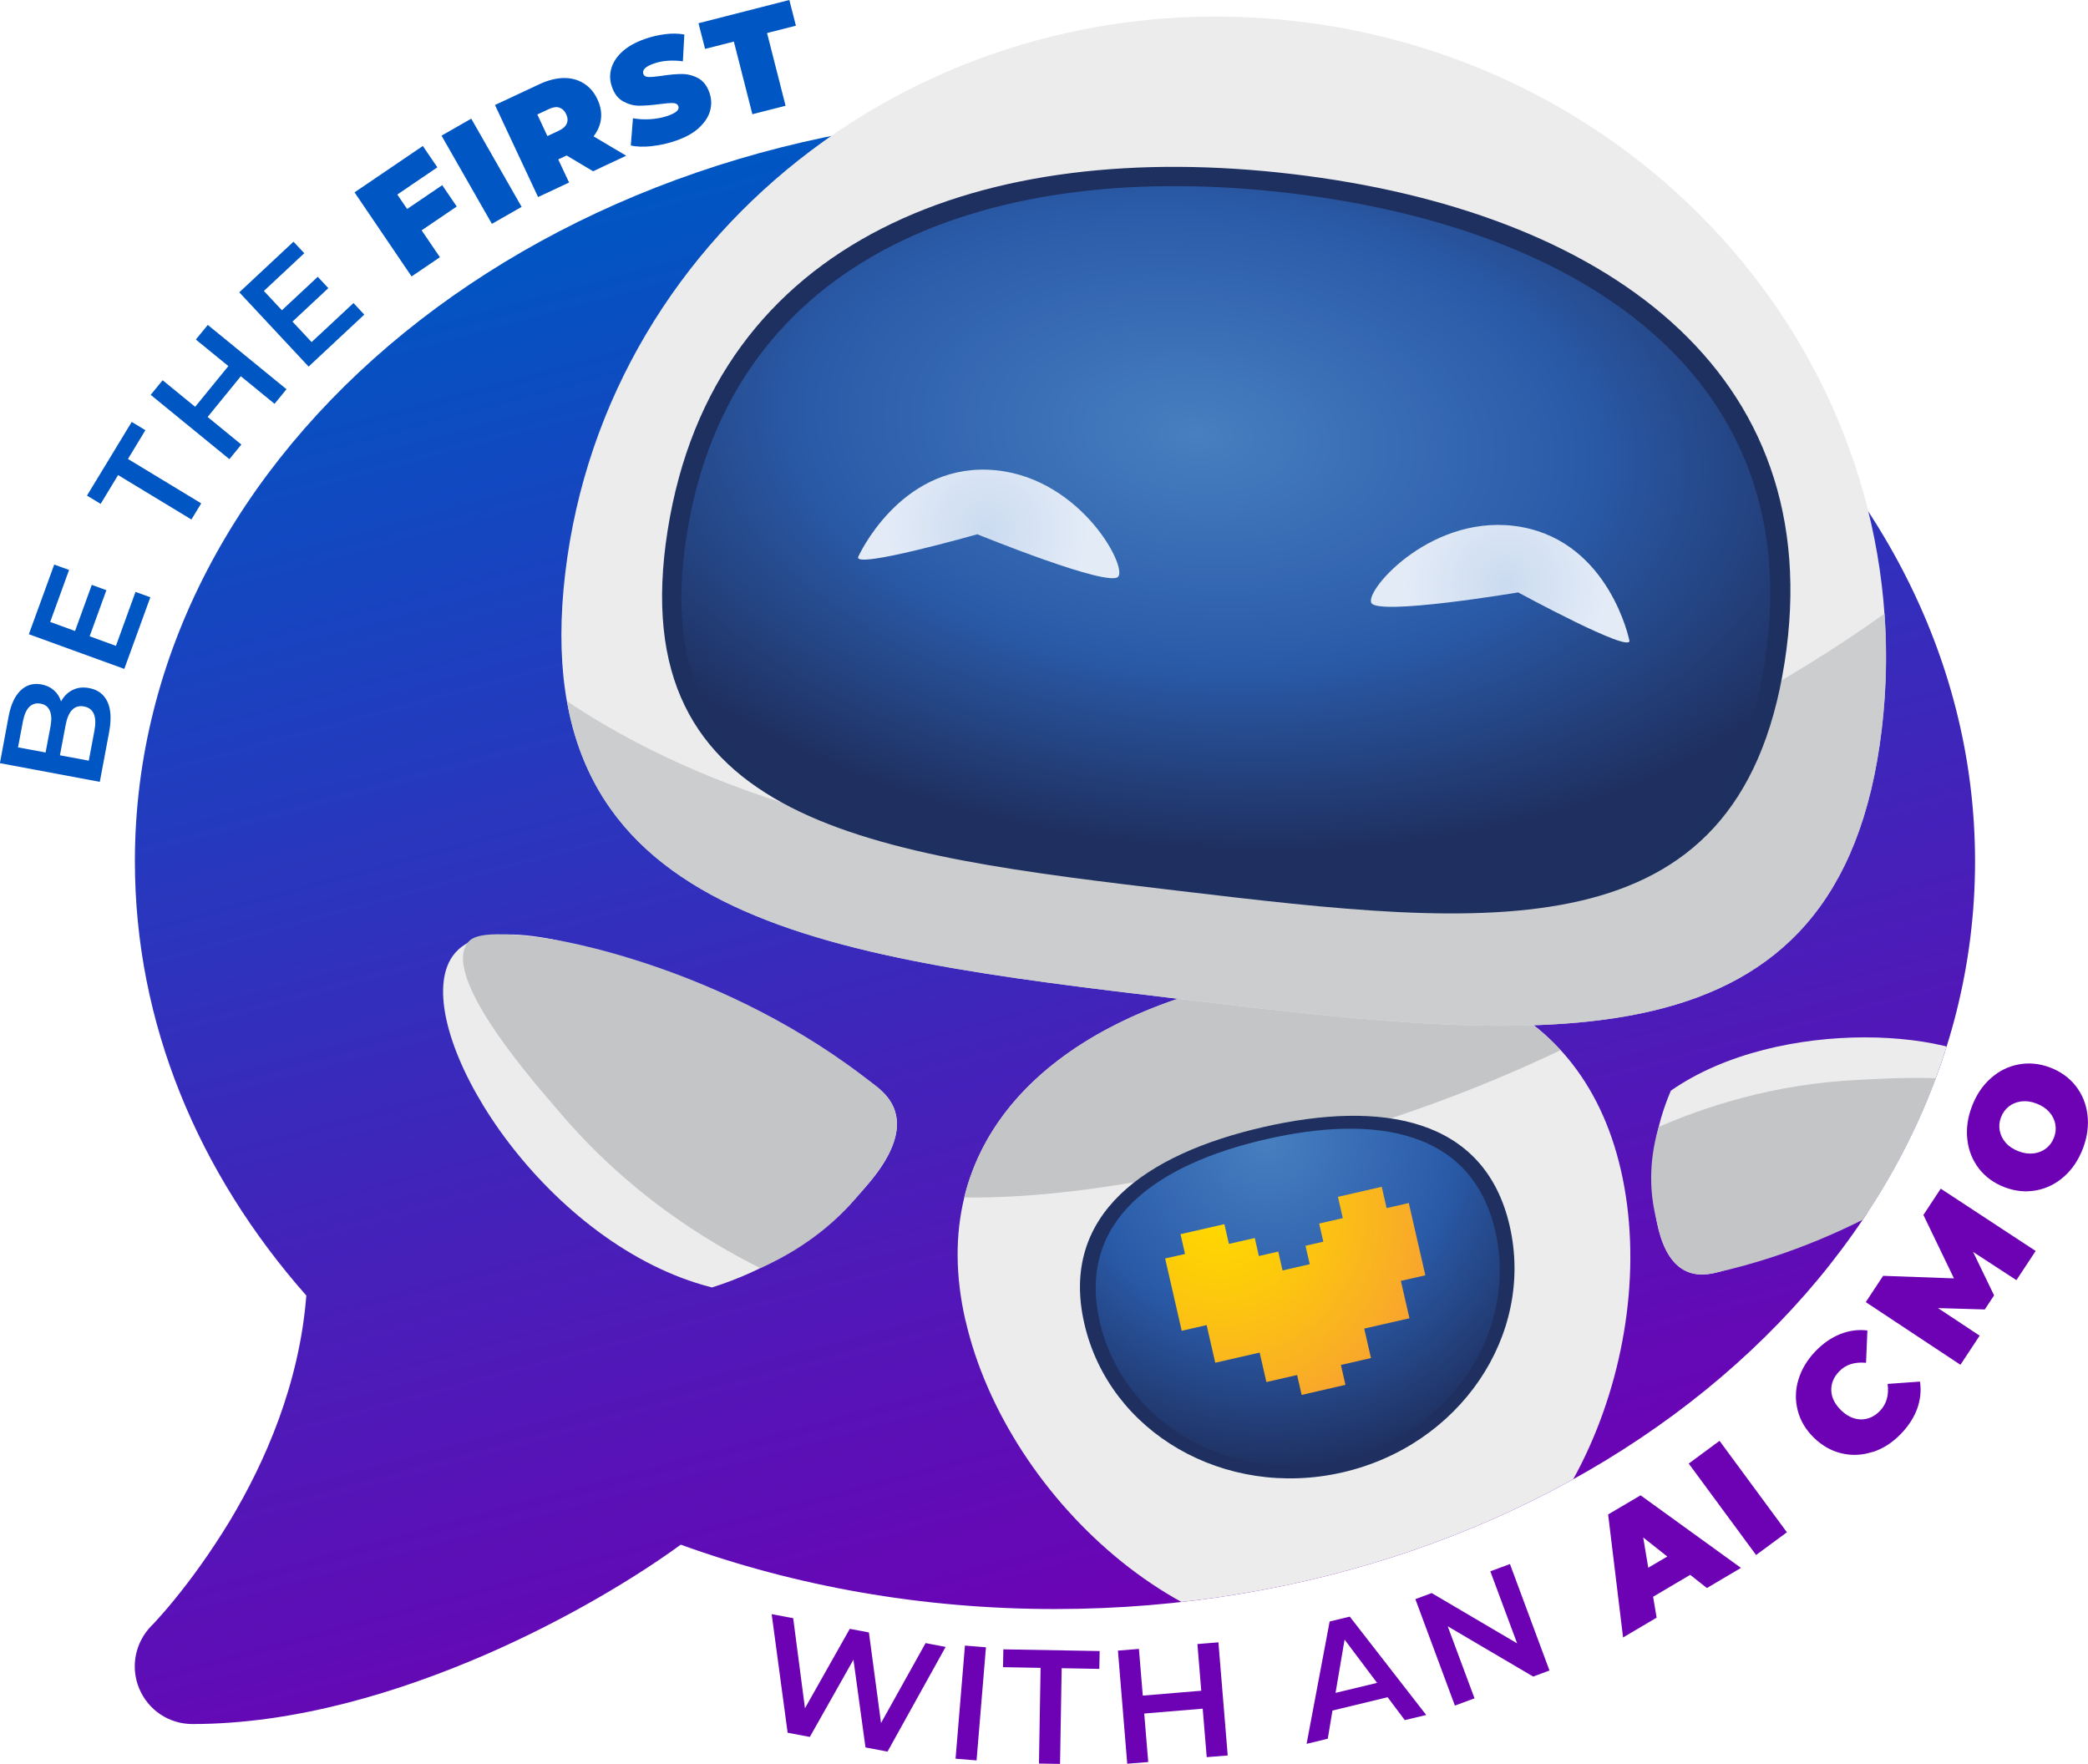
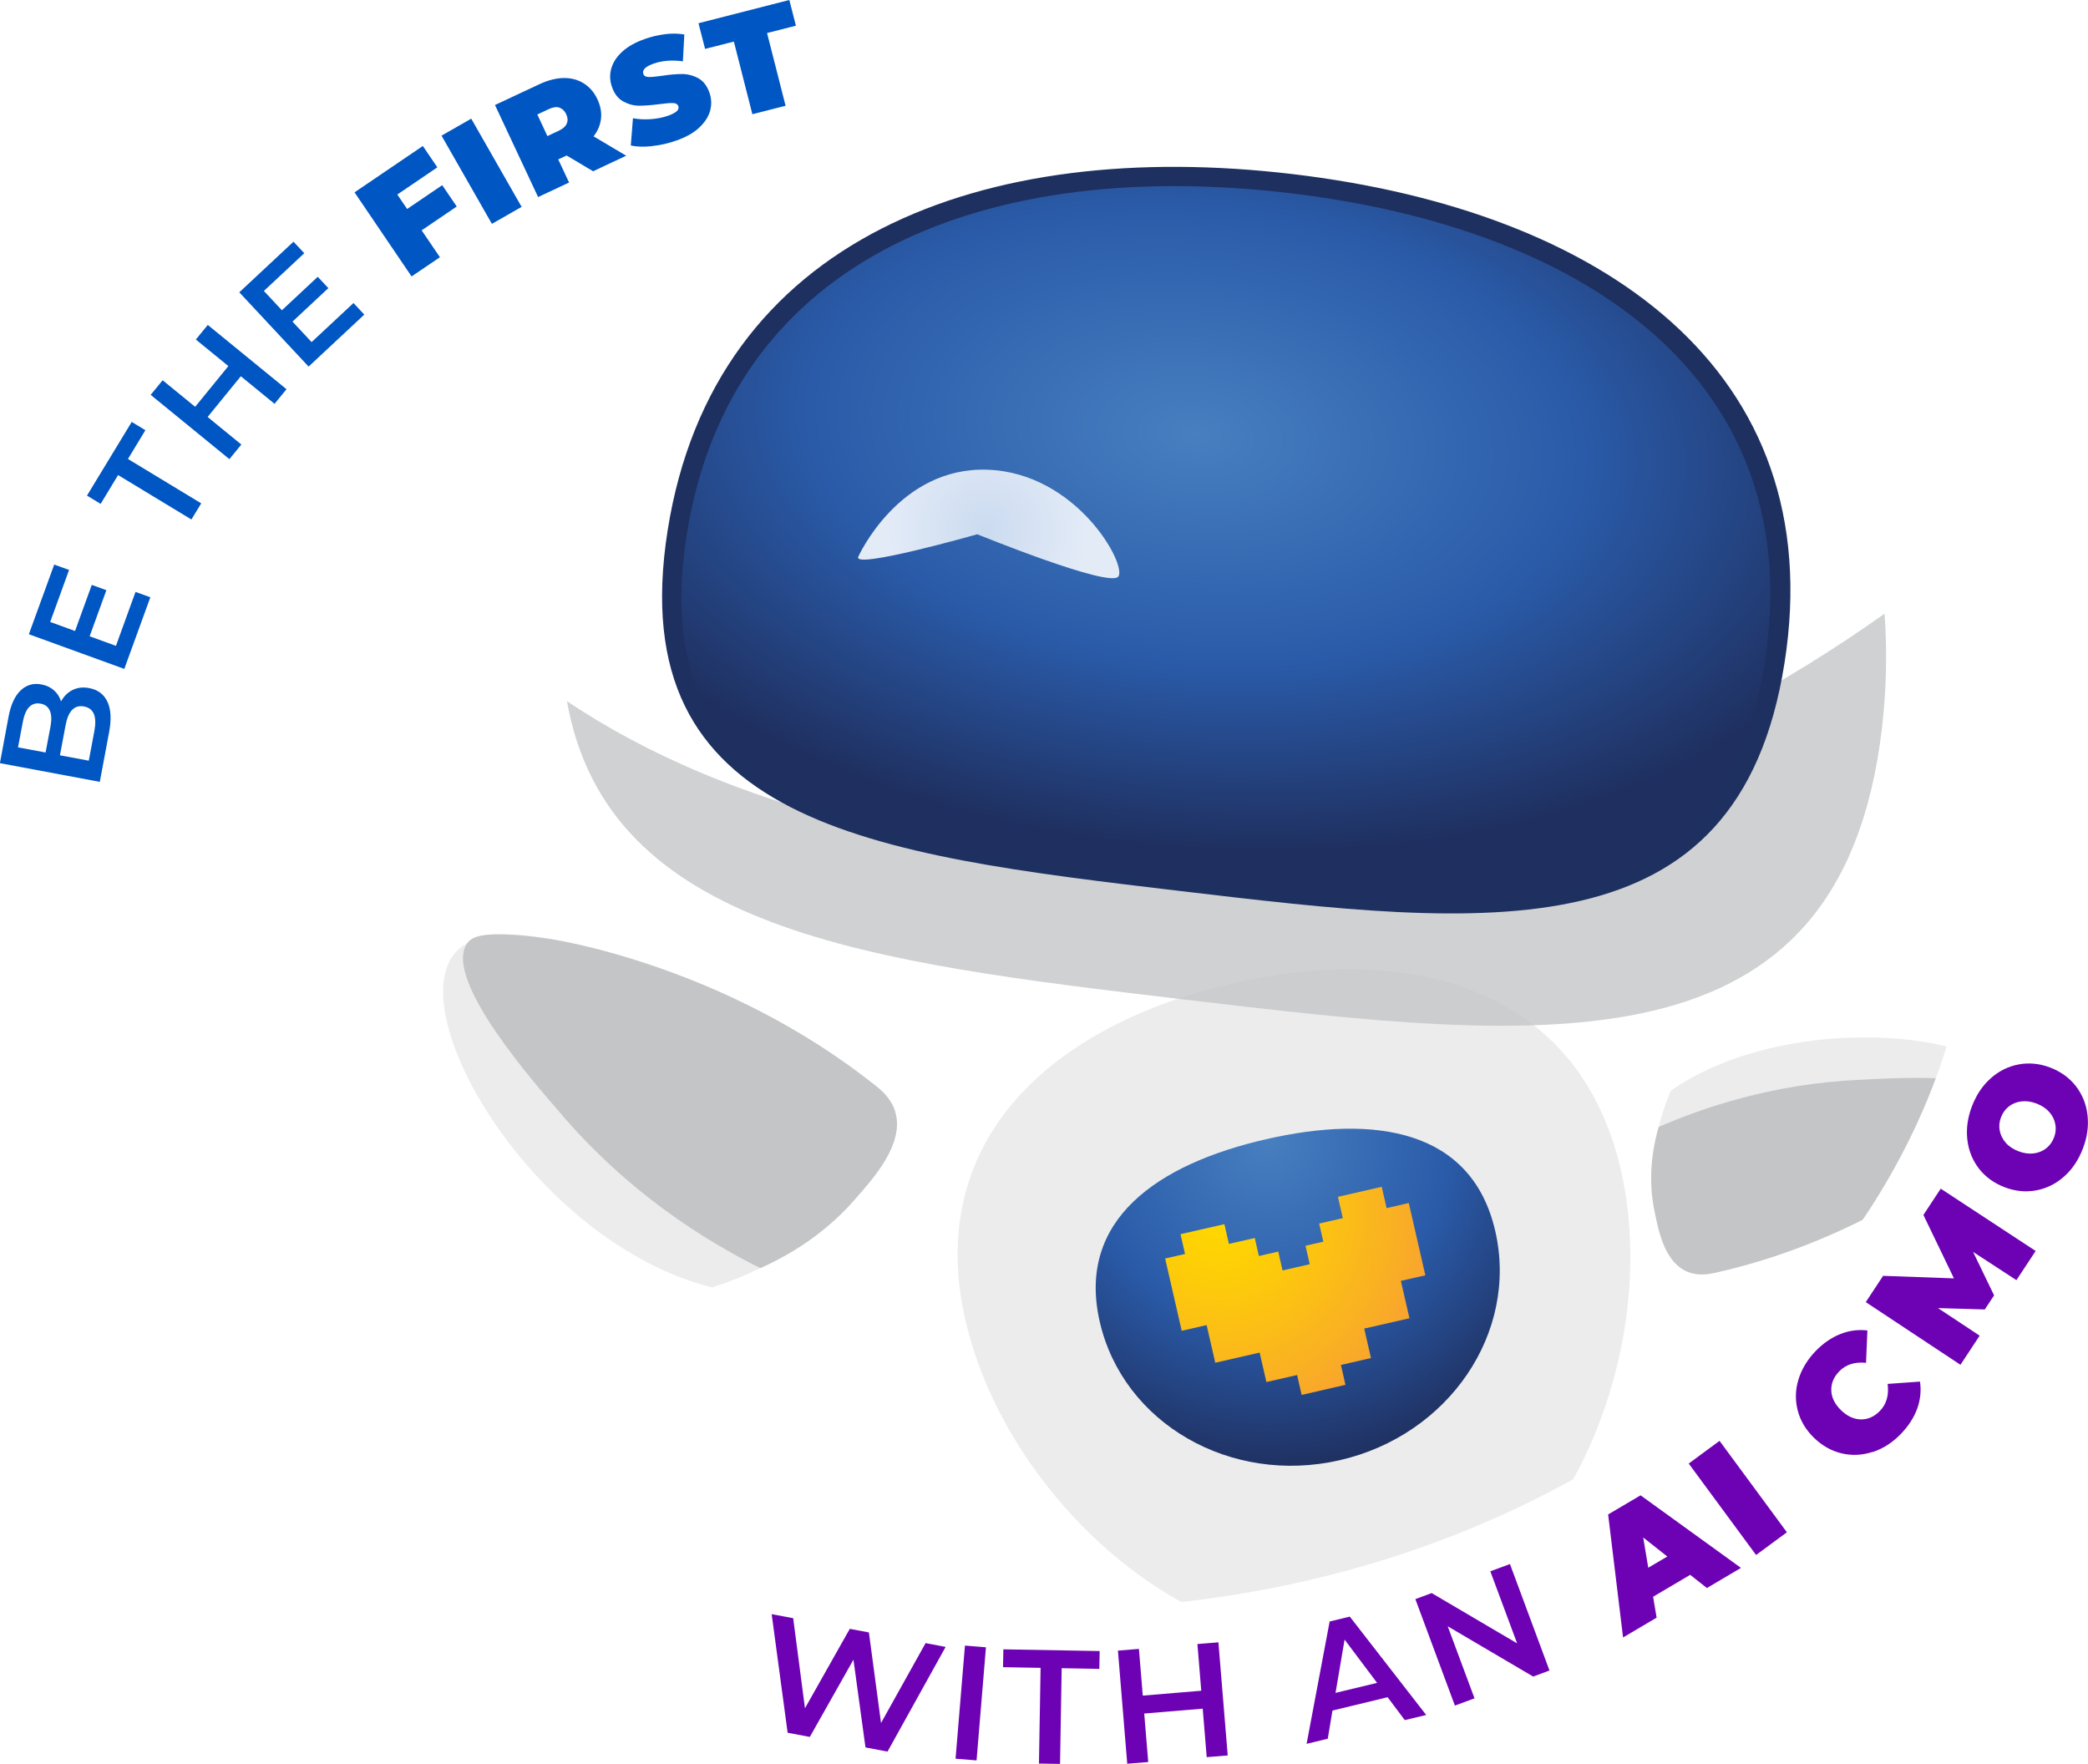
<svg xmlns="http://www.w3.org/2000/svg" xmlns:xlink="http://www.w3.org/1999/xlink" id="Layer_2" data-name="Layer 2" viewBox="0 0 244.58 206.62">
  <defs>
    <style>
      .cls-1 {
        opacity: .8;
      }

      .cls-1, .cls-2 {
        fill: #c3c5c7;
      }

      .cls-3 {
        fill: url(#New_Gradient_Swatch_5);
      }

      .cls-4 {
        fill: url(#New_Gradient_Swatch_4-2);
      }

      .cls-5 {
        fill: none;
      }

      .cls-6 {
        fill: url(#radial-gradient);
      }

      .cls-7 {
        fill: url(#radial-gradient-3);
      }

      .cls-8 {
        fill: #1f3060;
      }

      .cls-9 {
        fill: url(#radial-gradient-2);
      }

      .cls-10 {
        fill: #6d02b4;
      }

      .cls-11 {
        fill: #ececed;
      }

      .cls-12 {
        fill: #1e3060;
      }

      .cls-13 {
        fill: #0056c3;
      }

      .cls-14 {
        fill: url(#New_Gradient_Swatch_4);
      }

      .cls-15 {
        clip-path: url(#clippath);
      }
    </style>
    <clipPath id="clippath">
      <path class="cls-5" d="M231.35,100.9c0,48.37-48.25,87.57-107.78,87.57-15.62,0-30.44-2.69-43.83-7.54-5.01,3.66-13.18,8.67-22.86,12.88-10.1,4.38-22.27,8.13-34.35,8.13-2.74,0-5.18-1.64-6.23-4.17s-.46-5.39,1.43-7.33h0l.13-.13c.13-.13.29-.29.55-.59.46-.51,1.18-1.31,2.06-2.4,1.73-2.11,4.04-5.22,6.4-9.09,4.21-6.99,8.21-16.17,9.01-26.48-12.63-14.31-20.08-31.87-20.08-50.86C15.79,52.52,64.04,13.32,123.57,13.32s107.78,39.2,107.78,87.57Z" />
    </clipPath>
    <linearGradient id="New_Gradient_Swatch_5" data-name="New Gradient Swatch 5" x1="89.65" y1="17.75" x2="135.98" y2="189.83" gradientUnits="userSpaceOnUse">
      <stop offset="0" stop-color="#0056c3" />
      <stop offset="1" stop-color="#6d02b4" />
    </linearGradient>
    <radialGradient id="radial-gradient" cx="-12.87" cy="473.41" fx="-12.87" fy="473.41" r="38.83" gradientTransform="translate(55.23 -330.91) rotate(-12.91)" gradientUnits="userSpaceOnUse">
      <stop offset="0" stop-color="#477fc0" />
      <stop offset=".55" stop-color="#2a5ba9" />
      <stop offset="1" stop-color="#1f3060" />
    </radialGradient>
    <radialGradient id="radial-gradient-2" cx="-20.28" cy="480.5" fx="-20.28" fy="480.5" r="33.64" gradientTransform="translate(55.23 -330.91) rotate(-12.91)" gradientUnits="userSpaceOnUse">
      <stop offset=".04" stop-color="gold" />
      <stop offset=".26" stop-color="#fdcb0a" />
      <stop offset=".65" stop-color="#f9ad26" />
      <stop offset="1" stop-color="#f68e44" />
    </radialGradient>
    <radialGradient id="radial-gradient-3" cx="248.53" cy="5512.07" fx="248.53" fy="5512.07" r="80.55" gradientTransform="translate(402.36 -3248.38) rotate(6.76) scale(1.02 .6) skewX(-1.28)" xlink:href="#radial-gradient" />
    <radialGradient id="New_Gradient_Swatch_4" data-name="New Gradient Swatch 4" cx="500.39" cy="135.65" fx="500.39" fy="135.65" r="12.15" gradientTransform="translate(679.81 92.88) rotate(-161.61) scale(.97 -1)" gradientUnits="userSpaceOnUse">
      <stop offset="0" stop-color="#cbdbf0" />
      <stop offset="1" stop-color="#e3ebf7" />
    </radialGradient>
    <radialGradient id="New_Gradient_Swatch_4-2" data-name="New Gradient Swatch 4" cx="141.72" cy="86.13" fx="141.72" fy="86.13" r="12.15" gradientTransform="translate(-29.77 -9.95) rotate(-5.72) scale(.97 1)" xlink:href="#New_Gradient_Swatch_4" />
  </defs>
  <g id="Layer_37" data-name="Layer 37">
    <g id="Grey_Ceemo" data-name="Grey Ceemo">
      <g class="cls-15">
-         <path class="cls-3" d="M231.35,100.9c0,48.37-48.25,87.57-107.78,87.57-15.62,0-30.44-2.69-43.83-7.54-5.01,3.66-13.18,8.67-22.86,12.88-10.1,4.38-22.27,8.13-34.35,8.13-2.74,0-5.18-1.64-6.23-4.17s-.46-5.39,1.43-7.33h0l.13-.13c.13-.13.29-.29.55-.59.46-.51,1.18-1.31,2.06-2.4,1.73-2.11,4.04-5.22,6.4-9.09,4.21-6.99,8.21-16.17,9.01-26.48-12.63-14.31-20.08-31.87-20.08-50.86C15.79,52.52,64.04,13.32,123.57,13.32s107.78,39.2,107.78,87.57Z" />
        <g>
          <path id="body" class="cls-11" d="M113.09,154.68c-4.86-21.2,10.15-34.65,31.35-39.51s40.57.71,45.43,21.91c4.86,21.2-6.69,49.73-27.89,54.59-21.2,4.86-44.02-15.79-48.88-36.99Z" />
-           <path id="shadow" class="cls-2" d="M144.43,115.17c-15.91,3.65-28.33,12.13-31.49,25.09,8.27.13,19.04-1.16,32.99-4.46,14.11-3.33,26.32-7.75,36.87-12.79-8.61-9.41-23.01-11.37-38.37-7.84Z" />
          <g id="stomach">
-             <path class="cls-8" d="M127.01,155.02c-2.93-12.79,7.19-19.85,20.95-23,13.76-3.15,25.95-1.21,28.88,11.58,2.93,12.79-5.85,25.72-19.61,28.87-13.76,3.15-27.29-4.66-30.22-17.45Z" />
            <path class="cls-6" d="M128.82,154.82c-2.73-11.89,6.69-18.45,19.48-21.38,12.79-2.93,24.12-1.13,26.85,10.76s-5.43,23.91-18.23,26.84c-12.79,2.93-25.37-4.33-28.1-16.22Z" />
          </g>
          <polygon id="heart" class="cls-9" points="165.02 140.91 162.42 141.51 161.85 139.01 156.72 140.19 157.29 142.68 154.52 143.32 155.01 145.44 152.92 145.92 153.42 148.08 151.76 148.46 150.23 148.81 149.73 146.6 147.46 147.12 146.98 145.01 143.95 145.7 143.42 143.39 138.28 144.56 138.81 146.88 136.48 147.41 138.42 155.88 141.34 155.21 142.35 159.62 147.55 158.43 148.34 161.88 151.94 161.06 152.47 163.39 157.6 162.21 157.07 159.88 160.59 159.07 159.8 155.62 165.1 154.41 164.09 150.03 166.96 149.38 165.02 140.91" />
        </g>
        <g id="left_arm" data-name="left arm">
          <path class="cls-11" d="M195.72,127.75c-1.94,4.52-2.17,8.27-2.1,10.55.07,2.4.27,9.35,4.27,10.75,1.49.52,3,.06,3.82-.17,6.32-1.78,36.44-13.69,33.84-21.6-2.03-6.17-23.59-8.64-37.36-1.06-.75.41-1.59.92-2.47,1.53Z" />
          <path class="cls-2" d="M197.89,149.04c-2.85-.98-3.57-4.75-4.07-7.07-.42-1.99-.83-5.5.47-9.97,5.25-2.28,13.4-5.07,23.57-5.52,2.59-.12,16.62-1.15,17.78,2.45.22.68.07,1.81-4.64,5.83,0,0-12.07,10.33-30.08,14.32-.62.14-1.8.38-3.04-.04Z" />
        </g>
      </g>
      <g id="ceemo">
        <g>
          <g>
            <g id="head">
-               <path class="cls-11" d="M220.42,85.4c-4.83,40.73-39.35,36.7-81.94,31.65-42.58-5.05-77.1-9.19-72.27-49.92C71.04,26.39,109.48-2.54,152.06,2.51c42.58,5.05,73.19,42.16,68.36,82.89Z" />
              <path class="cls-1" d="M138.49,117.05c42.58,5.05,77.11,9.08,81.94-31.65.54-4.56.64-9.08.32-13.52-21.81,15.52-61.72,35.86-112.63,26.26-17.86-3.37-31.42-9.12-41.71-16.01,4.76,26.9,35.43,30.58,72.08,34.92Z" />
            </g>
            <g id="face_plate" data-name="face plate">
              <path class="cls-12" d="M209.03,77.66c-5.41,34.4-34.7,30.98-70.83,26.7-36.13-4.28-65.41-7.8-60-42.2,5.41-34.4,37.07-46.05,73.2-41.77,36.13,4.28,63.04,22.87,57.63,57.28Z" />
              <path class="cls-7" d="M206.7,77.66c-5.19,33.04-33.47,29.73-68.33,25.6-34.87-4.13-63.13-7.53-57.94-40.56,5.19-33.04,35.74-44.21,70.61-40.08,34.87,4.13,60.85,22,55.66,55.04Z" />
            </g>
            <g id="eyes_closed" data-name="eyes closed">
-               <path class="cls-14" d="M190.86,75.02s-2.3-11.38-12.59-13.28c-10.28-1.9-18.39,7.32-17.64,8.87.74,1.55,17.2-1.22,17.2-1.22,0,0,13.33,7.25,13.03,5.63Z" />
              <path class="cls-4" d="M100.53,65.22s4.74-10.6,15.19-10.2c10.45.4,16.33,11.18,15.27,12.52s-16.51-4.96-16.51-4.96c0,0-14.6,4.15-13.95,2.64Z" />
            </g>
          </g>
          <g id="left_arm-2" data-name="left arm">
            <path class="cls-11" d="M83.37,150.81c6.36-2,10.61-5.01,13.03-7.05,2.55-2.14,9.95-8.35,8.47-13.49-.55-1.92-2.18-3.01-3.04-3.62-6.67-4.68-42.18-24.05-48.81-14.66-5.18,7.33,8.29,30.7,26.85,37.7,1.01.38,2.19.77,3.51,1.11Z" />
            <path class="cls-2" d="M104.87,130.27c1.07,3.66-2.47,7.62-4.63,10.11-1.84,2.13-5.35,5.57-11.18,8.16-6.41-3.2-15.54-8.81-23.66-18.44-2.07-2.45-13.71-15.37-10.66-19.62.57-.8,1.91-1.63,9.81-.48,0,0,20.27,2.96,38.1,17.24.61.49,1.77,1.45,2.23,3.03Z" />
          </g>
        </g>
      </g>
      <g id="Outlined_Text" data-name="Outlined Text">
-         <path id="With_an_AI_CMO" data-name="With an AI CMO" class="cls-10" d="M110.76,192.92l-6.8,12.25-2.58-.49-1.41-10.28-5.11,9.05-2.6-.49-1.87-13.89,2.52.47,1.38,10.55,5.25-9.3,2.24.42,1.42,10.61,5.22-9.36,2.32.44ZM113.03,192.75l2.46.2-1.1,13.25-2.46-.2,1.1-13.25ZM121.9,195.36l-4.41-.08.04-2.09,11.28.2-.04,2.09-4.41-.08-.19,11.21-2.47-.04.19-11.21ZM142.72,192.37l1.09,13.25-2.46.2-.47-5.68-6.85.57.47,5.68-2.46.2-1.09-13.25,2.46-.2.45,5.47,6.85-.57-.45-5.47,2.46-.2ZM162.54,198.8l-6.46,1.56-.55,3.3-2.48.6,2.7-14.33,2.36-.57,8.95,11.52-2.51.6-2.01-2.68ZM161.3,197.11l-3.8-5.06-1.06,6.24,4.86-1.17ZM176.87,183.2l4.63,12.47-1.91.71-10.01-5.89,3.14,8.44-2.3.85-4.63-12.47,1.91-.71,10.01,5.89-3.14-8.44,2.3-.85ZM197.99,184.46l-4.35,2.57.41,2.45-3.93,2.32-1.75-14.41,3.8-2.24,11.76,8.5-3.99,2.36-1.95-1.54ZM195.29,182.31l-2.81-2.22.59,3.54,2.23-1.31ZM197.81,171.43l3.61-2.66,7.89,10.71-3.61,2.66-7.89-10.71ZM219.36,170.06c-1.21.4-2.42.46-3.62.18s-2.29-.89-3.25-1.82-1.6-2-1.91-3.2c-.31-1.2-.29-2.4.08-3.62s1.04-2.33,2.01-3.34c.9-.93,1.87-1.59,2.9-2s2.09-.55,3.17-.42l-.16,3.79c-1.32-.13-2.37.2-3.14,1-.65.67-.96,1.42-.93,2.25.03.83.42,1.6,1.14,2.3.73.71,1.5,1.06,2.33,1.08.83,0,1.57-.32,2.22-.99.78-.8,1.08-1.86.91-3.17l3.79-.27c.16,1.07.05,2.13-.33,3.18-.38,1.04-1.02,2.03-1.92,2.96-.98,1.01-2.07,1.71-3.28,2.11ZM236.2,149.95l-5.08-3.31,2.46,5.09-1.09,1.65-5.48-.16,4.88,3.23-2.25,3.41-11.09-7.34,2.03-3.08,8.3.3-3.58-7.43,2.03-3.08,11.12,7.3-2.25,3.41ZM241.79,137.8c-.96.86-2.05,1.4-3.27,1.63-1.22.23-2.45.11-3.69-.36-1.24-.47-2.25-1.2-3.01-2.17-.76-.98-1.22-2.11-1.37-3.38-.15-1.28.02-2.58.53-3.92s1.24-2.44,2.2-3.29c.96-.86,2.05-1.4,3.27-1.63,1.22-.23,2.45-.11,3.69.36,1.24.47,2.25,1.2,3.01,2.17.76.98,1.22,2.11,1.37,3.38.15,1.28-.02,2.58-.53,3.92s-1.24,2.44-2.2,3.29ZM240.75,131.67c-.1-.52-.33-.99-.7-1.41s-.87-.76-1.5-1c-.63-.24-1.22-.32-1.78-.25-.56.07-1.05.27-1.46.59-.41.32-.72.75-.92,1.27s-.25,1.04-.15,1.56c.1.52.33.99.7,1.42s.88.76,1.5,1,1.22.32,1.78.25c.56-.07,1.05-.27,1.46-.59.41-.32.72-.75.92-1.27.2-.52.25-1.04.15-1.56Z" />
+         <path id="With_an_AI_CMO" data-name="With an AI CMO" class="cls-10" d="M110.76,192.92l-6.8,12.25-2.58-.49-1.41-10.28-5.11,9.05-2.6-.49-1.87-13.89,2.52.47,1.38,10.55,5.25-9.3,2.24.42,1.42,10.61,5.22-9.36,2.32.44ZM113.03,192.75l2.46.2-1.1,13.25-2.46-.2,1.1-13.25M121.9,195.36l-4.41-.08.04-2.09,11.28.2-.04,2.09-4.41-.08-.19,11.21-2.47-.04.19-11.21ZM142.72,192.37l1.09,13.25-2.46.2-.47-5.68-6.85.57.47,5.68-2.46.2-1.09-13.25,2.46-.2.45,5.47,6.85-.57-.45-5.47,2.46-.2ZM162.54,198.8l-6.46,1.56-.55,3.3-2.48.6,2.7-14.33,2.36-.57,8.95,11.52-2.51.6-2.01-2.68ZM161.3,197.11l-3.8-5.06-1.06,6.24,4.86-1.17ZM176.87,183.2l4.63,12.47-1.91.71-10.01-5.89,3.14,8.44-2.3.85-4.63-12.47,1.91-.71,10.01,5.89-3.14-8.44,2.3-.85ZM197.99,184.46l-4.35,2.57.41,2.45-3.93,2.32-1.75-14.41,3.8-2.24,11.76,8.5-3.99,2.36-1.95-1.54ZM195.29,182.31l-2.81-2.22.59,3.54,2.23-1.31ZM197.81,171.43l3.61-2.66,7.89,10.71-3.61,2.66-7.89-10.71ZM219.36,170.06c-1.21.4-2.42.46-3.62.18s-2.29-.89-3.25-1.82-1.6-2-1.91-3.2c-.31-1.2-.29-2.4.08-3.62s1.04-2.33,2.01-3.34c.9-.93,1.87-1.59,2.9-2s2.09-.55,3.17-.42l-.16,3.79c-1.32-.13-2.37.2-3.14,1-.65.67-.96,1.42-.93,2.25.03.83.42,1.6,1.14,2.3.73.71,1.5,1.06,2.33,1.08.83,0,1.57-.32,2.22-.99.78-.8,1.08-1.86.91-3.17l3.79-.27c.16,1.07.05,2.13-.33,3.18-.38,1.04-1.02,2.03-1.92,2.96-.98,1.01-2.07,1.71-3.28,2.11ZM236.2,149.95l-5.08-3.31,2.46,5.09-1.09,1.65-5.48-.16,4.88,3.23-2.25,3.41-11.09-7.34,2.03-3.08,8.3.3-3.58-7.43,2.03-3.08,11.12,7.3-2.25,3.41ZM241.79,137.8c-.96.86-2.05,1.4-3.27,1.63-1.22.23-2.45.11-3.69-.36-1.24-.47-2.25-1.2-3.01-2.17-.76-.98-1.22-2.11-1.37-3.38-.15-1.28.02-2.58.53-3.92s1.24-2.44,2.2-3.29c.96-.86,2.05-1.4,3.27-1.63,1.22-.23,2.45-.11,3.69.36,1.24.47,2.25,1.2,3.01,2.17.76.98,1.22,2.11,1.37,3.38.15,1.28-.02,2.58-.53,3.92s-1.24,2.44-2.2,3.29ZM240.75,131.67c-.1-.52-.33-.99-.7-1.41s-.87-.76-1.5-1c-.63-.24-1.22-.32-1.78-.25-.56.07-1.05.27-1.46.59-.41.32-.72.75-.92,1.27s-.25,1.04-.15,1.56c.1.52.33.99.7,1.42s.88.76,1.5,1,1.22.32,1.78.25c.56-.07,1.05-.27,1.46-.59.41-.32.72-.75.92-1.27.2-.52.25-1.04.15-1.56Z" />
        <path id="Be_The_First" data-name="Be The First" class="cls-13" d="M8.51,80.82c.57-.29,1.22-.36,1.95-.22,1.01.19,1.72.73,2.13,1.61.41.88.47,2.07.19,3.56l-1.09,5.81-11.7-2.19,1.02-5.48c.26-1.38.73-2.39,1.41-3.04.68-.65,1.49-.88,2.44-.7.58.11,1.07.34,1.46.69.4.35.67.78.83,1.3.33-.61.78-1.05,1.35-1.34ZM2.11,87.54l3.23.6.58-3.07c.14-.76.11-1.36-.08-1.82-.2-.46-.56-.74-1.08-.83-.53-.1-.98.03-1.33.38-.35.36-.59.91-.74,1.67l-.58,3.07ZM9.84,82.75c-1.12-.21-1.85.53-2.16,2.21l-.66,3.51,3.38.63.66-3.51c.31-1.68-.09-2.63-1.22-2.84ZM15.87,69.33l1.74.63-3.05,8.39-11.18-4.06,2.97-8.16,1.74.63-2.21,6.09,2.91,1.06,1.96-5.4,1.71.62-1.96,5.4,3.08,1.12,2.29-6.31ZM13.83,55.65l-2.04,3.37-1.6-.97,5.24-8.63,1.6.97-2.04,3.37,8.58,5.2-1.15,1.89-8.58-5.2ZM24.34,38.06l9.22,7.53-1.4,1.71-3.95-3.23-3.89,4.77,3.95,3.23-1.4,1.71-9.22-7.53,1.4-1.71,3.81,3.11,3.89-4.77-3.81-3.11,1.4-1.71ZM41.41,35.5l1.26,1.35-6.52,6.09-8.12-8.7,6.35-5.93,1.26,1.35-4.73,4.42,2.11,2.26,4.2-3.92,1.24,1.33-4.2,3.92,2.24,2.4,4.91-4.58ZM46.54,22.79l1.15,1.69,4.11-2.79,1.7,2.5-4.11,2.79,2.14,3.15-3.32,2.25-6.68-9.85,8-5.43,1.7,2.5-4.68,3.18ZM51.72,15.89l3.48-1.99,5.9,10.33-3.48,1.99-5.9-10.33ZM66.38,18.21l-.99.46,1.27,2.71-3.63,1.7-5.05-10.78,5.19-2.43c1-.47,1.94-.71,2.83-.73.89-.02,1.68.19,2.37.62.69.43,1.23,1.05,1.61,1.87.36.77.5,1.52.42,2.26-.08.74-.37,1.43-.87,2.08l3.82,2.27-3.88,1.82-3.1-1.85ZM65.52,12.6c-.35-.11-.77-.04-1.26.19l-1.32.62,1.18,2.53,1.32-.62c.49-.23.81-.51.95-.85.14-.34.12-.7-.07-1.1-.19-.4-.46-.65-.81-.76ZM76.36,17.12c-.96.1-1.78.08-2.47-.08l.25-3.19c.64.12,1.33.16,2.06.11.73-.05,1.4-.18,2.01-.39.52-.18.88-.37,1.07-.55.19-.18.25-.37.18-.58-.08-.23-.29-.36-.63-.37s-.86.03-1.59.13c-.93.12-1.72.18-2.37.18-.65,0-1.27-.17-1.87-.5-.6-.33-1.04-.89-1.32-1.71-.25-.71-.28-1.42-.08-2.13s.62-1.38,1.29-1.99c.67-.61,1.56-1.11,2.69-1.5.77-.27,1.56-.45,2.36-.55.8-.1,1.54-.08,2.22.04l-.17,3.14c-1.3-.17-2.44-.08-3.42.27-.97.34-1.38.75-1.21,1.22.08.22.28.34.61.35s.85-.04,1.55-.14c.91-.14,1.7-.21,2.36-.21.66,0,1.29.16,1.89.48.6.32,1.04.88,1.33,1.7.25.71.27,1.41.08,2.12-.19.71-.63,1.37-1.29,1.99s-1.56,1.12-2.69,1.51c-.93.33-1.87.54-2.83.64ZM85.97,4.87l-3.38.86-.77-3.01,10.64-2.72.77,3.01-3.38.86,2.17,8.52-3.89.99-2.17-8.52Z" />
      </g>
    </g>
  </g>
</svg>